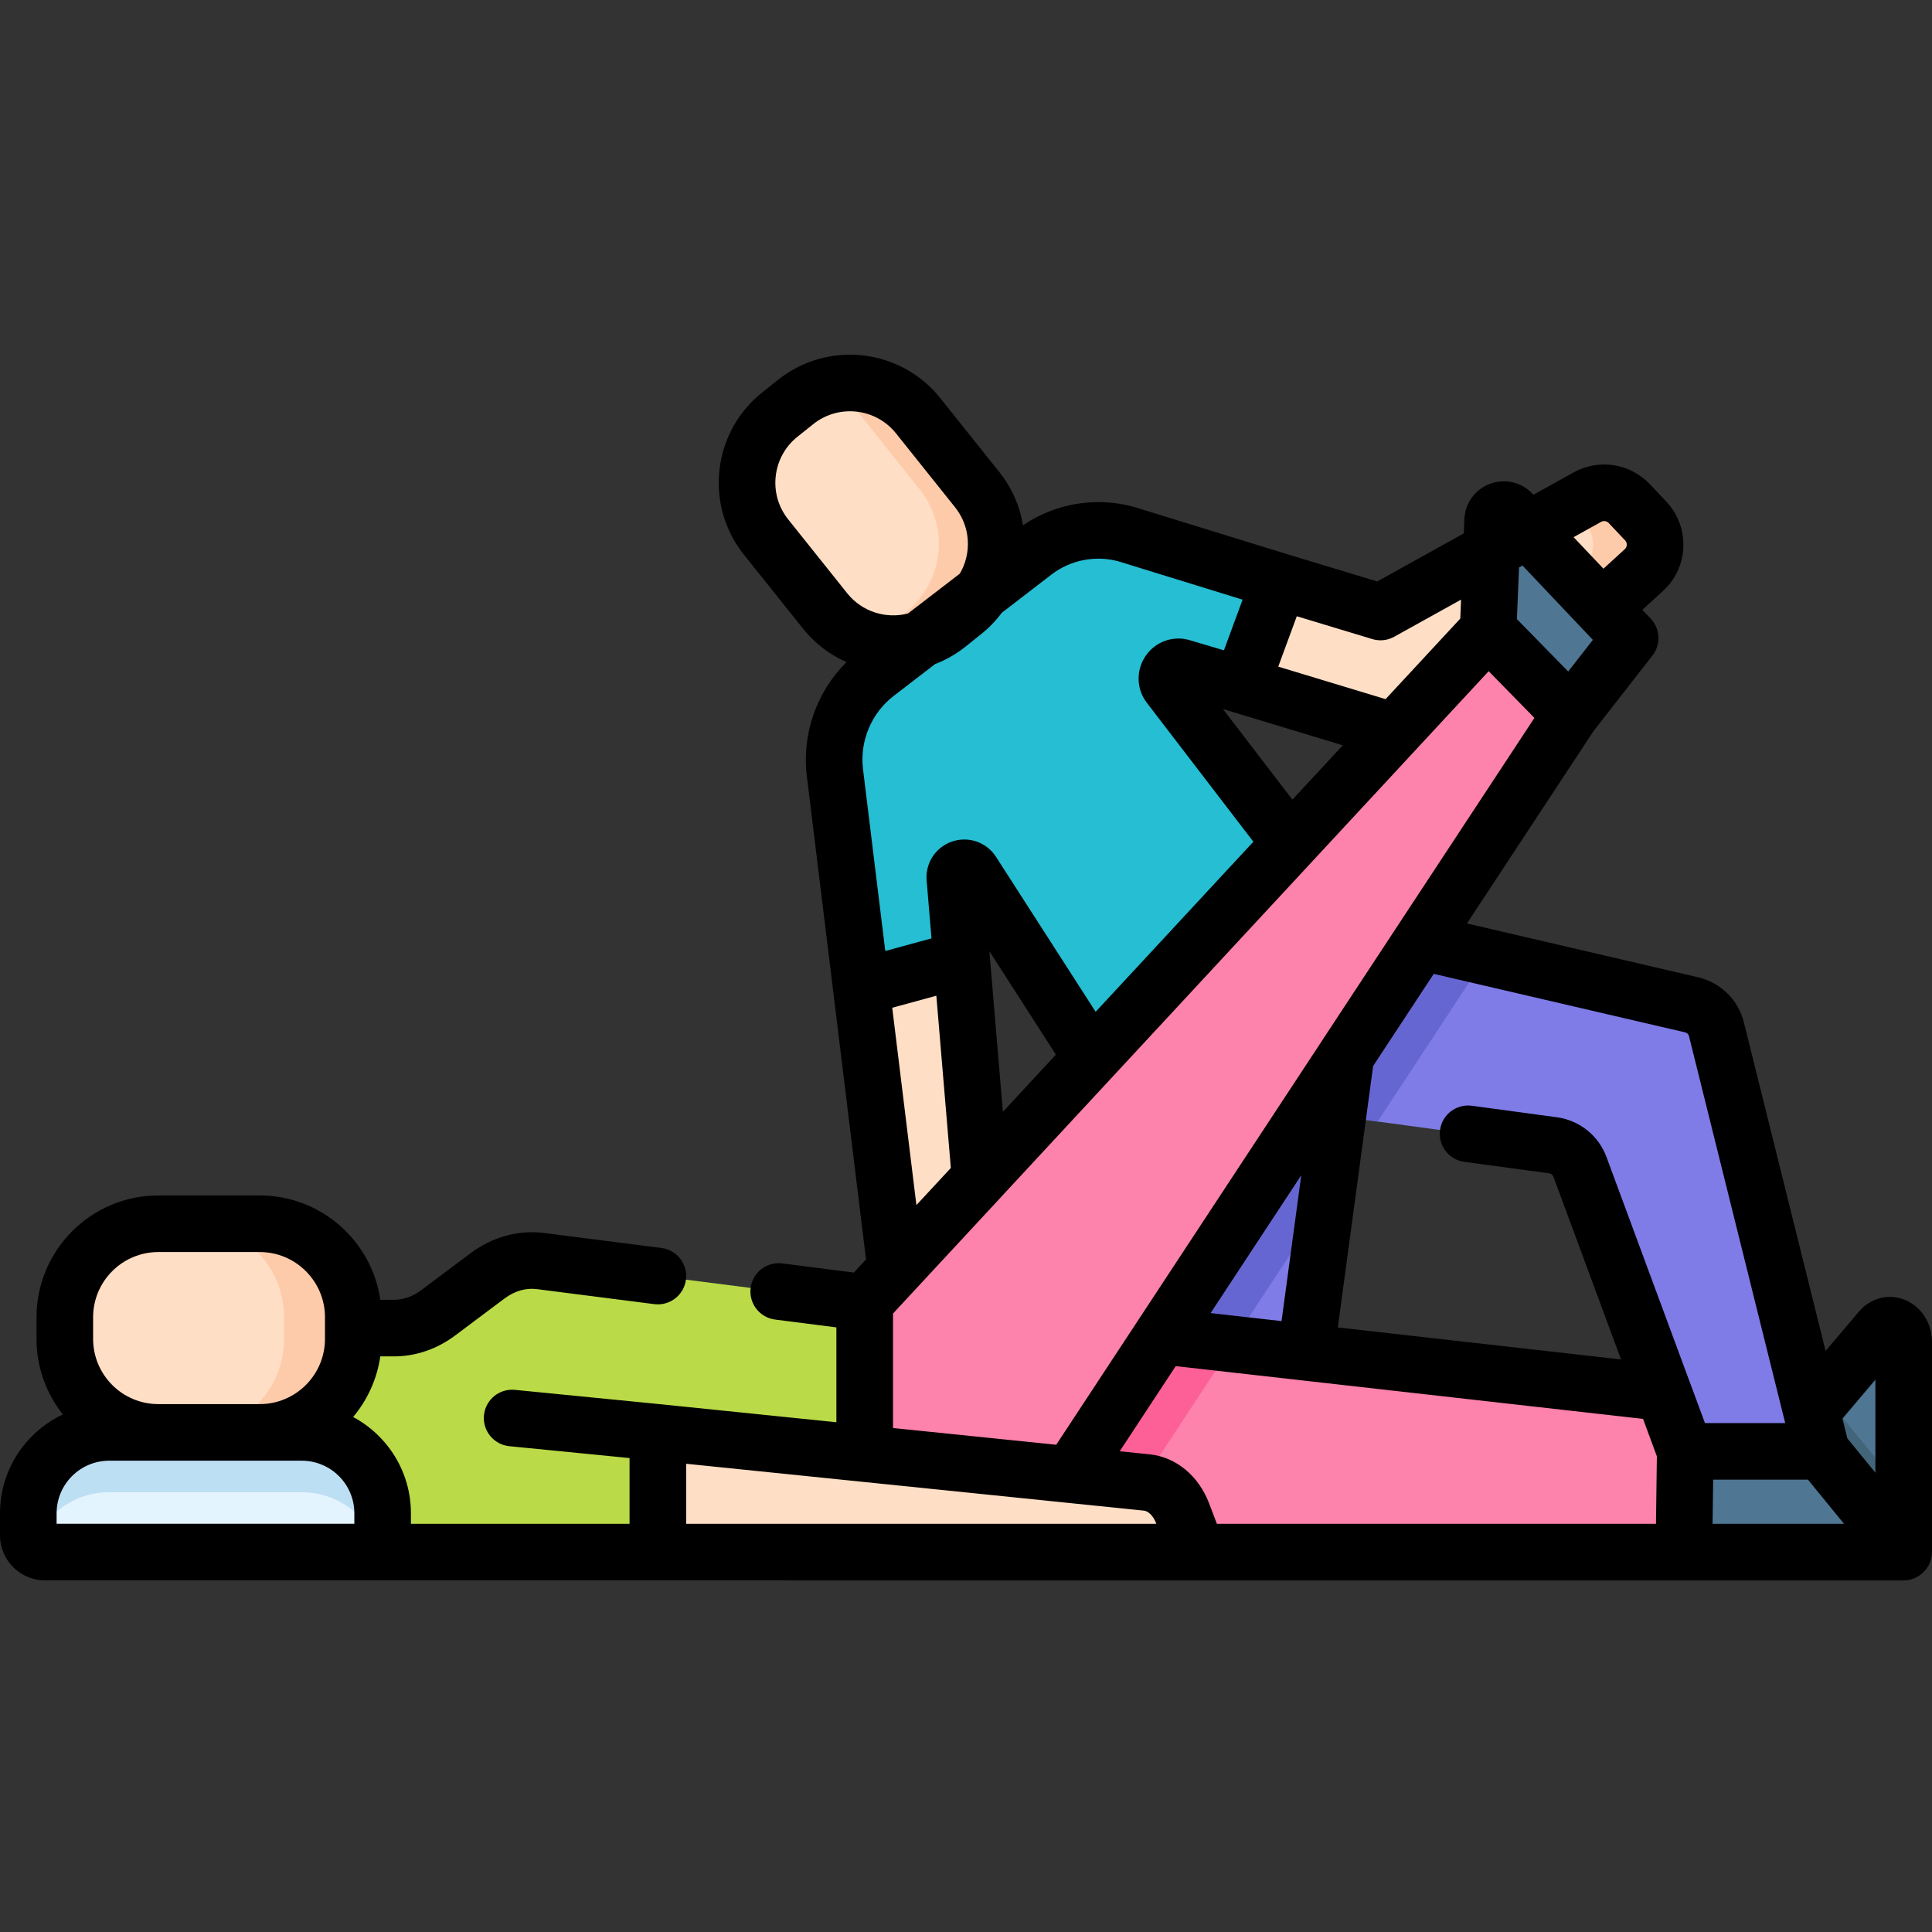
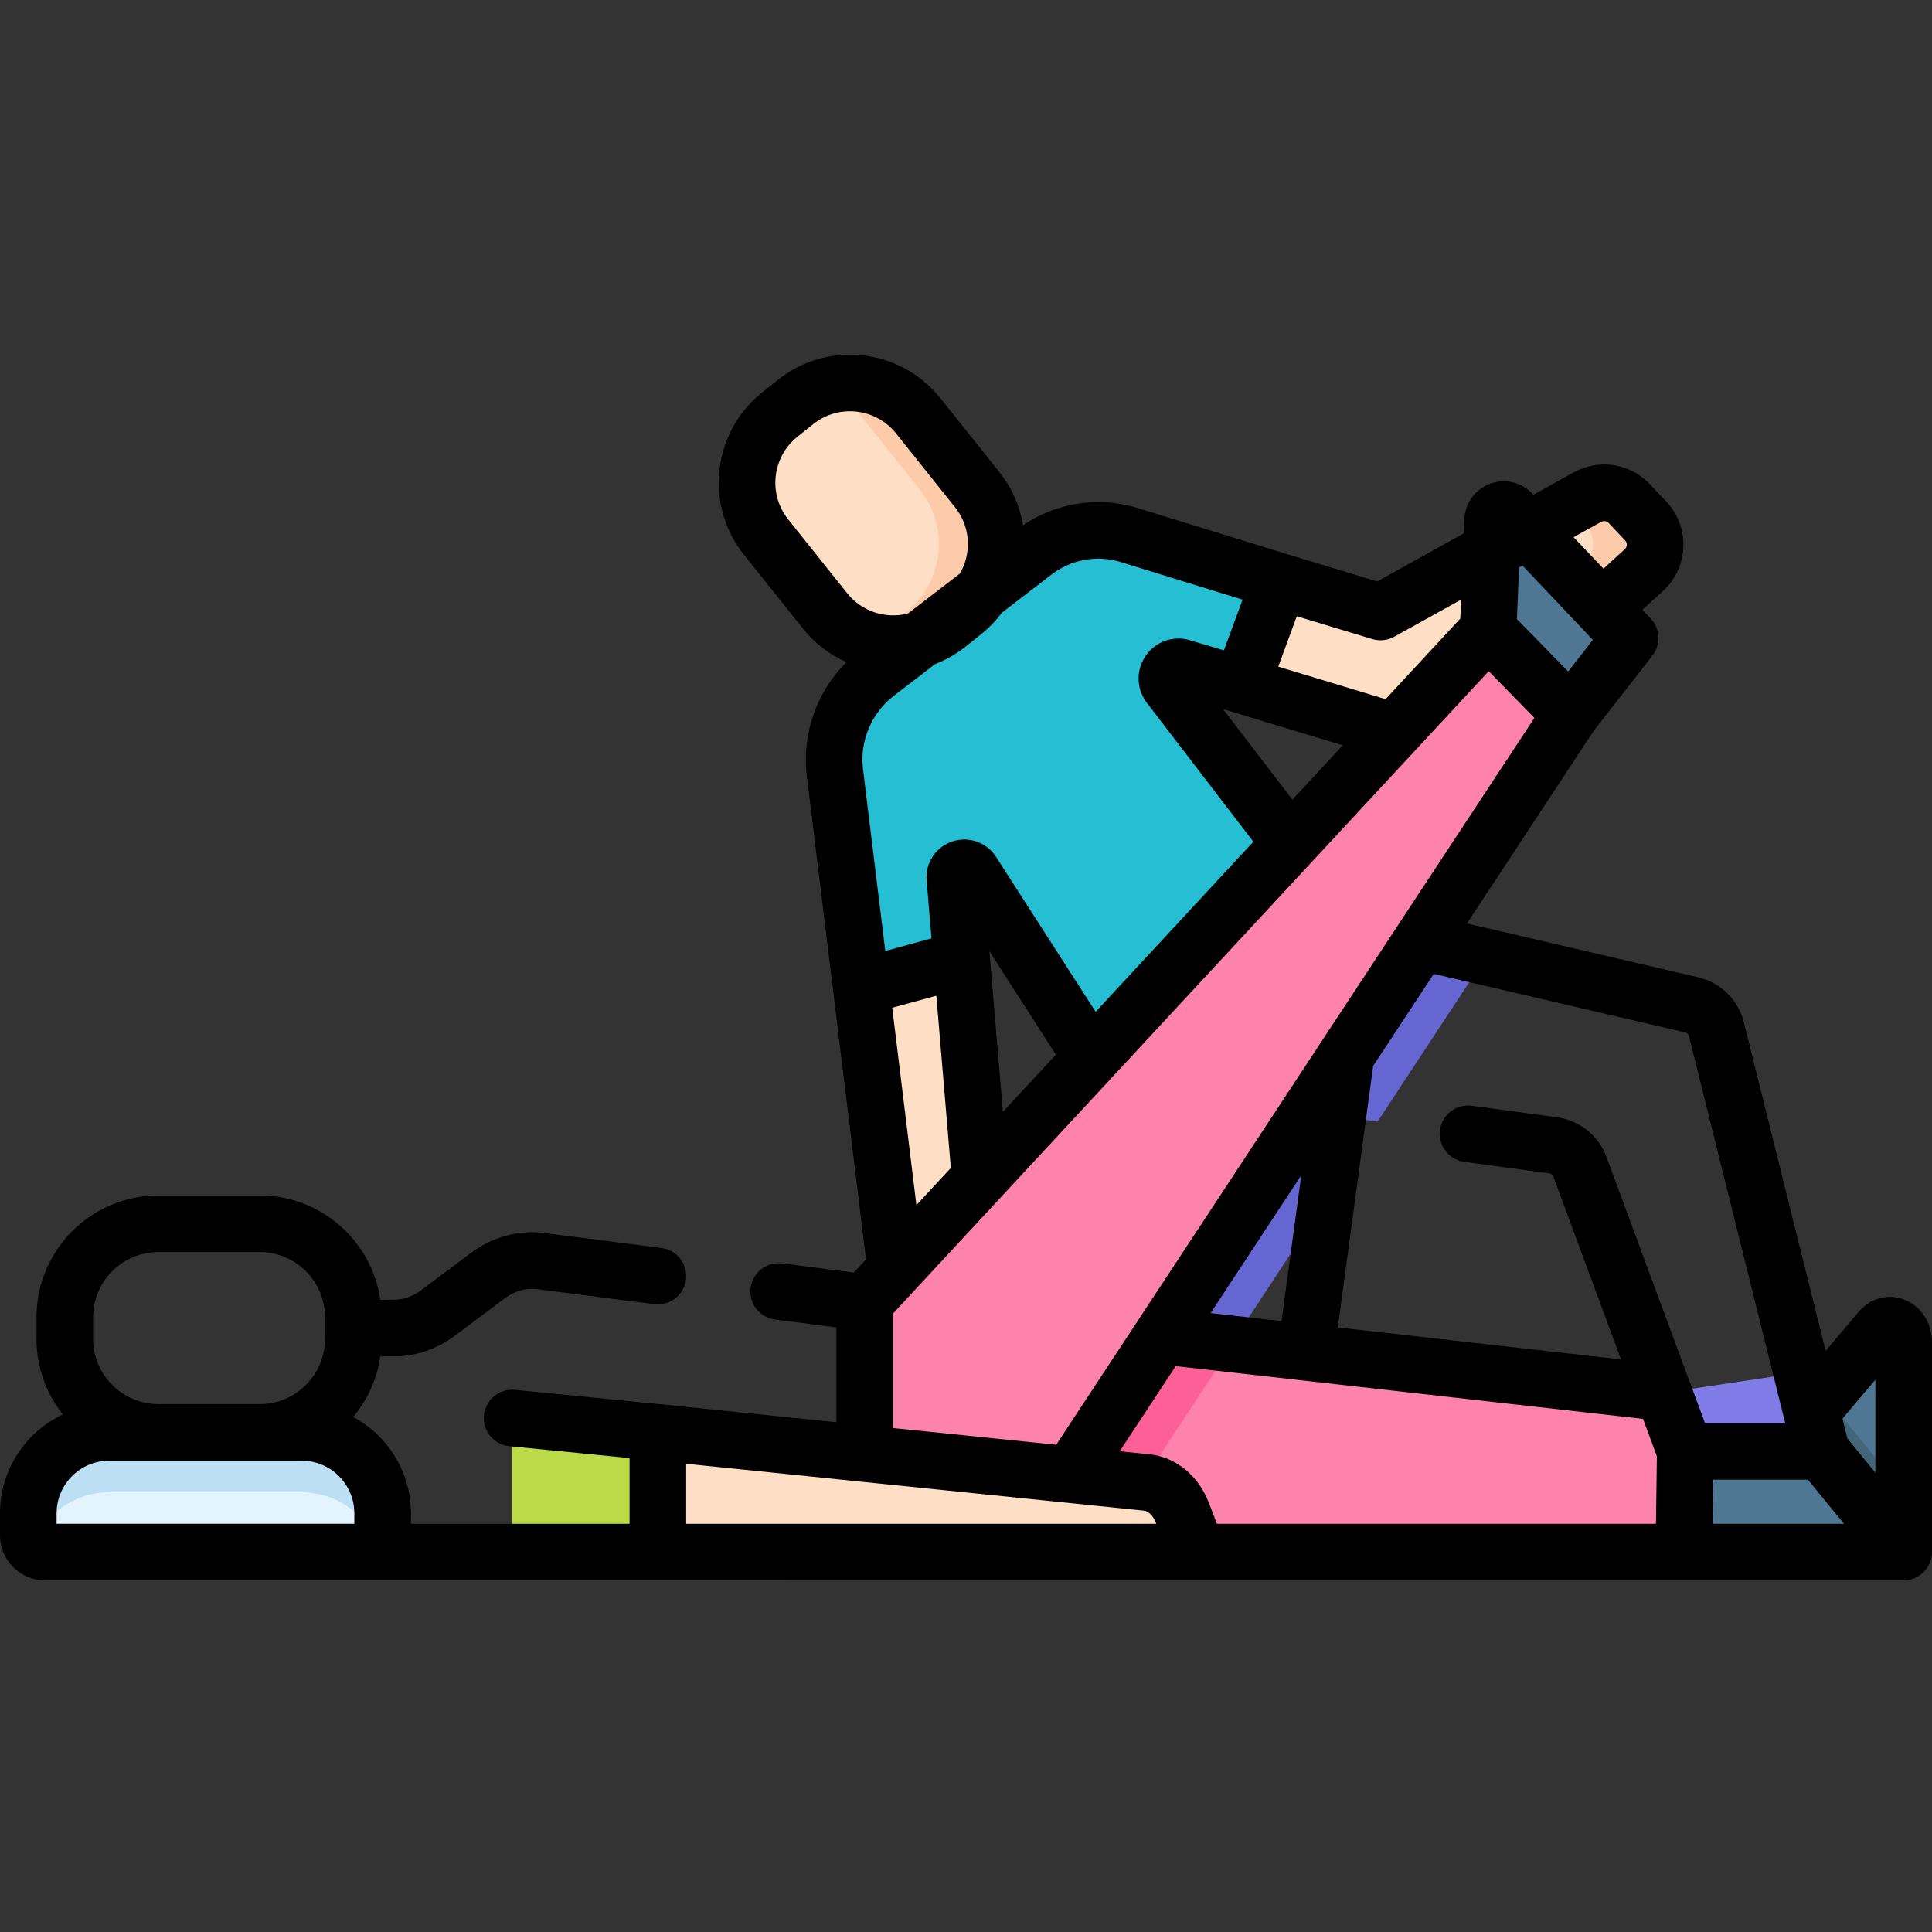
<svg xmlns="http://www.w3.org/2000/svg" height="512pt" viewBox="0 -94 512 512" width="512pt">
  <rect x="0" y="-94" width="512" height="512" fill="#333333" stroke="none" />
  <path d="m218.668 67.918-15.637-19.574c-7.965-9.969-6.34-24.504 3.629-32.469l4.18-3.336c9.969-7.965 24.504-6.34 32.465 3.629l15.641 19.574c7.961 9.969 6.336 24.508-3.633 32.469l-4.18 3.34c-9.969 7.961-24.5 6.336-32.465-3.633zm0 0" fill="#fedfc5" />
  <path d="m258.945 35.746-15.637-19.574c-6.285-7.867-16.656-10.512-25.652-7.379 3.98 1.383 7.633 3.844 10.457 7.379l15.637 19.574c7.965 9.969 6.336 24.504-3.633 32.465l-4.176 3.336c-2.102 1.68-4.414 2.91-6.82 3.746 7.246 2.516 15.578 1.395 22.016-3.746l4.176-3.336c9.969-7.961 11.594-22.496 3.633-32.465zm0 0" fill="#fecbaa" />
-   <path d="m482.695 290.629h-36.09l-10.906-29.473-16.996-45.926c-1.141-3.074-3.875-5.27-7.117-5.711l-46.508-6.297-10.547-1.426-2.965 21.973-10.57 78.258h-45.578v-100.918l16.688-17.992 49.031-31.117.09.02.031-.02v.02l32.523 7.574 54.512 12.695c3.242.758 5.789 3.262 6.586 6.496zm0 0" fill="#7f7ce8" />
  <path d="m339.066 60.09 26.785 8.098 54.84-30.445c3.652-2.027 8.215-1.32 11.086 1.719l4.344 4.602c3.508 3.715 3.289 9.582-.484 13.027l-51.637 47.129-55.035-16.68zm0 0" fill="#fedfc5" />
  <path d="m436.121 44.062-4.348-4.602c-2.867-3.039-7.43-3.746-11.082-1.715l-4.59 2.547 3.559 3.77c3.508 3.715 3.289 9.582-.484 13.027l-47.535 43.387 12.359 3.746 51.637-47.133c3.773-3.445 3.992-9.312.484-13.027zm0 0" fill="#fecbaa" />
  <path d="m504.5 261.738v55.586h-24.031v-37.773l3.102-3.672 14.773-17.434c2.324-2.742 6.156-.695 6.156 3.293zm0 0" fill="#4f7693" />
  <path d="m393.781 159.594-28.703 43.629-10.547-1.426-2.965 21.973-51.488 78.258h-4.66v-100.918l16.688-17.992 49.031-31.117.09.02.031-.02v.02zm0 0" fill="#6666d3" />
-   <path d="m93.621 257.957h10.805c4.113 0 8.152-1.395 11.68-4.035l13.141-9.836c4.203-3.145 9.113-4.512 13.992-3.887l85.914 10.977v66.145h-133.426l-31.496-29.426zm0 0" fill="#badb47" />
  <path d="m79.973 285.605h-51.043c-11.836 0-21.43 9.594-21.43 21.43v5.84c0 2.457 1.988 4.445 4.445 4.445h85.012c2.453 0 4.445-1.988 4.445-4.445v-5.84c0-11.836-9.594-21.43-21.43-21.43zm0 0" fill="#e4f4ff" />
  <path d="m79.973 285.605h-51.043c-11.836 0-21.43 9.594-21.43 21.43v5.84c0 1.168.461 2.219 1.195 3.012 2.902-8.387 10.855-14.422 20.234-14.422h51.043c9.379 0 17.332 6.031 20.234 14.422.734-.793 1.195-1.844 1.195-3.012v-5.84c0-11.836-9.594-21.43-21.43-21.43zm0 0" fill="#bddff4" />
-   <path d="m68.84 285.605h-26.883c-13.688 0-24.785-11.094-24.785-24.781v-5.734c0-13.688 11.098-24.781 24.785-24.781h26.883c13.684 0 24.781 11.094 24.781 24.781v5.734c0 13.688-11.098 24.781-24.781 24.781zm0 0" fill="#fedfc5" />
-   <path d="m68.836 230.309h-18.359c13.688 0 24.785 11.094 24.785 24.781v5.734c0 13.688-11.098 24.781-24.785 24.781h18.359c13.688 0 24.785-11.094 24.785-24.781v-5.734c0-13.688-11.098-24.781-24.785-24.781zm0 0" fill="#fecbaa" />
  <path d="m363.613 157.77-59.969 38.059-5.871 3.723-4.27-6.637-35.859-55.781c-1.414-2.195-4.828-1.039-4.609 1.566l1.816 21.574 4.879 57.93-22.355 24.109-9.16-74.785-6.957-56.789c-1.227-10.082 2.953-20.07 11-26.258l41.812-32.16c6.949-5.348 16.008-7.105 24.453-4.75l40.547 12.516-10.102 27.457-16.105-4.777c-2.773-.477-4.691 2.703-2.973 4.941zm0 0" fill="#fedfc5" />
  <path d="m363.613 157.77-59.969 38.059-10.141-2.914-35.859-55.781c-1.418-2.195-4.828-1.039-4.609 1.566l1.816 21.574-26.629 7.266-.008-.012-6.957-56.789c-1.23-10.078 2.953-20.066 10.996-26.254l41.816-32.164c6.945-5.348 16.008-7.105 24.453-4.75l40.547 12.516-10.102 27.457-16.105-4.777c-2.773-.477-4.691 2.707-2.973 4.941zm0 0" fill="#25bed3" />
  <path d="m504.5 301.496v15.828h-24.031v-37.77l3.102-3.672zm0 0" fill="#43657a" />
  <path d="m480.469 279.555v37.77h-251.316v-66.152l23.863 2.695 73.762 8.332zm0 0" fill="#fd82ac" />
  <path d="m446.254 317.32.355-26.688h36.086l21.801 26.688zm0 0" fill="#4f7693" />
  <path d="m326.777 262.199-36.27 55.125h-55.707v-43.816l18.215-19.641zm0 0" fill="#fd6096" />
  <path d="m229.152 251.176v54.367h48.773l138.305-210.215-21.863-22.324zm0 0" fill="#fd82ac" />
  <path d="m135.723 281.793 38.617 3.812v31.715h-38.617" fill="#badb47" />
  <path d="m394.367 73.004 21.863 22.324 15.777-20.23-31.367-33.129c-1.785-1.883-4.957-.695-5.066 1.898zm0 0" fill="#4f7693" />
  <path d="m174.34 285.605 129.602 13.273c4.094.422 7.703 3.527 9.461 8.152l3.91 10.289h-142.973zm0 0" fill="#fedfc5" />
  <path d="m440.879 275.156 36.605-5.473 5.211 20.949h-36.086zm0 0" fill="#7f7ce8" />
  <path d="m512 261.738c0-5.242-2.961-9.719-7.547-11.398-4.203-1.543-8.848-.266-11.832 3.262l-8.82 10.414-21.641-87.027c-1.48-5.996-6.141-10.594-12.168-12.004l-61.238-14.258 33.57-51.016 15.598-20c2.281-2.922 2.082-7.074-.469-9.77l-2.211-2.336 5.453-4.977c3.32-3.031 5.242-7.172 5.41-11.668.168-4.496-1.441-8.777-4.531-12.051l-4.352-4.609c-5.23-5.52-13.527-6.801-20.172-3.117l-10.68 5.93-.281-.297c-2.891-3.055-7.301-4.07-11.238-2.602-3.938 1.477-6.594 5.141-6.77 9.344l-.156 3.793-22.941 12.738-23.738-7.184c-.004 0-.004 0-.004-.004l-40.508-12.5c-.062-.02-.129-.039-.195-.059-10.031-2.797-20.891-.969-29.438 4.875-.832-5.129-2.965-9.988-6.297-14.156l-15.637-19.574c-10.531-13.184-29.824-15.34-43.008-4.812l-4.18 3.34c-6.387 5.102-10.402 12.383-11.312 20.508-.906 8.125 1.402 16.113 6.504 22.5l15.637 19.574c3.18 3.98 7.164 6.945 11.531 8.871-7.898 7.812-11.887 19.004-10.523 30.18l15.691 128.109-3.23 3.484-18.957-2.422c-4.113-.527-7.867 2.379-8.391 6.488-.523 4.109 2.379 7.867 6.488 8.391l16.234 2.074v25.137l-46.547-4.766c-.004 0-.008 0-.012 0s-.008-.004-.016-.004l-38.617-3.812c-4.133-.402-7.797 2.605-8.203 6.727-.406 4.121 2.605 7.793 6.727 8.203l31.855 3.145v17.418h-31.117c-.027 0-.051.004-.078.004h-26.742v-2.789c0-11.031-6.207-20.637-15.312-25.516 3.758-4.488 6.32-10.004 7.195-16.062h3.641c5.734 0 11.328-1.91 16.18-5.527l13.125-9.832c2.66-1.984 5.621-2.836 8.555-2.465l31.105 3.977c4.109.527 7.867-2.383 8.391-6.488.523-4.109-2.383-7.867-6.492-8.391l-31.109-3.977c-6.777-.859-13.672 1.031-19.434 5.332l-13.121 9.828c-2.23 1.664-4.723 2.543-7.203 2.543h-3.637c-2.254-15.613-15.719-27.648-31.945-27.648h-26.883c-17.801 0-32.281 14.48-32.281 32.281v5.734c0 7.559 2.617 14.516 6.984 20.02-9.832 4.625-16.66 14.625-16.66 26.191v5.84c0 6.586 5.359 11.945 11.945 11.945l217.207.004h275.348c4.07 0 7.5-3.43 7.5-7.5zm-15 9.898v24.652l-7.434-9.102-1.301-5.238zm-174.512 38.188-2.078-5.457c-2.766-7.277-8.785-12.238-15.707-12.949l-7.969-.816 14.844-22.566 123.848 13.984 3.664 9.914-.238 17.891zm-140.648-15.91 121.336 12.426c1.004.102 2.387 1.18 3.215 3.355l.047.125h-124.598zm138.984-39.934 24.023-36.52-5.223 38.645zm133.184 44.152h25.129l9.547 11.688h-34.832zm-7.422-118.539c.504.117.891.496 1.016 1l25.039 100.707c.031.121.062.238.098.352l.363 1.477h-21.273l-3.938-10.648c-.043-.117-.086-.23-.137-.344l-22.02-59.512c-2.102-5.688-7.141-9.723-13.141-10.535l-22.531-3.051c-4.109-.555-7.883 2.32-8.438 6.426-.555 4.105 2.32 7.883 6.426 8.438l22.527 3.051c.496.066.914.402 1.09.879l17.918 48.43-75.051-8.473 9.363-69.297 16.062-24.41zm-43.109-123.719 15.5 16.371c.008.012.016.02.023.031.02.02.039.035.059.059l3.07 3.238-6.539 8.383-13.594-13.883.566-13.691zm20.848-11.574c.66-.367 1.484-.234 1.996.305l4.344 4.602c.395.418.465.879.449 1.195-.012.312-.113.766-.531 1.148l-5.652 5.16-7.914-8.355zm-54.836 30.445 17.707-9.832-.207 5.023-19.797 21.348-28.445-8.617 2.629-7.137 2.289-6.219 20.012 6.055c1.941.586 4.039.363 5.812-.621zm-26.988 43.168-18.395-23.992 2.707.801 29.035 8.797zm-46.082-63.145 32.883 10.148-4.109 11.156-.836 2.273-9.359-2.773c-.281-.082-.566-.148-.855-.199-4.328-.746-8.59 1.199-10.863 4.961-2.273 3.762-2.012 8.449.66 11.934l28.215 36.801-41.797 45.07-26.41-41.074c-2.496-3.871-7.285-5.535-11.641-4.047-4.355 1.484-7.129 5.723-6.742 10.309l1.293 15.355-12.25 3.344-5.902-48.195c-.902-7.418 2.211-14.855 8.125-19.402l10.957-8.426c2.824-1.098 5.539-2.605 8.031-4.594l4.176-3.34c2.094-1.672 3.93-3.582 5.484-5.672l13.172-10.137c5.02-3.863 11.656-5.168 17.77-3.492zm-30.641 145.875-3.438-40.832c0-.012-.004-.023-.004-.035l-.145-1.707 17.633 27.43zm-22.922 24.719-6.406-52.293 11.688-3.188 3.844 45.645zm-33.965-181.699c-2.602-3.258-3.781-7.332-3.316-11.473.465-4.141 2.512-7.855 5.77-10.457l4.18-3.336c6.719-5.367 16.555-4.27 21.922 2.449l15.641 19.574c2.602 3.258 3.777 7.332 3.312 11.473-.246 2.199-.949 4.273-2.035 6.129l-13.746 10.566c-5.77 1.48-12.137-.406-16.09-5.352zm27.762 210.449.086-.094 14.73-15.883 13.762-14.836c.012-.016.027-.031.039-.051l129.246-139.375 12.121 12.383-56.215 85.426c-.027.043-.055.086-.082.129-.012.02-.023.039-.035.059-.027.039-.051.078-.074.117l-70.32 106.891-43.258-4.434zm-211.977.977c0-9.531 7.75-17.281 17.281-17.281h26.883c9.527 0 17.281 7.75 17.281 17.281v5.734c0 9.531-7.754 17.281-17.281 17.281h-26.883c-9.531 0-17.281-7.75-17.281-17.281zm-9.676 51.945c0-7.68 6.246-13.93 13.93-13.93h51.043c7.68 0 13.93 6.25 13.93 13.93v2.785h-78.902zm0 0" />
</svg>